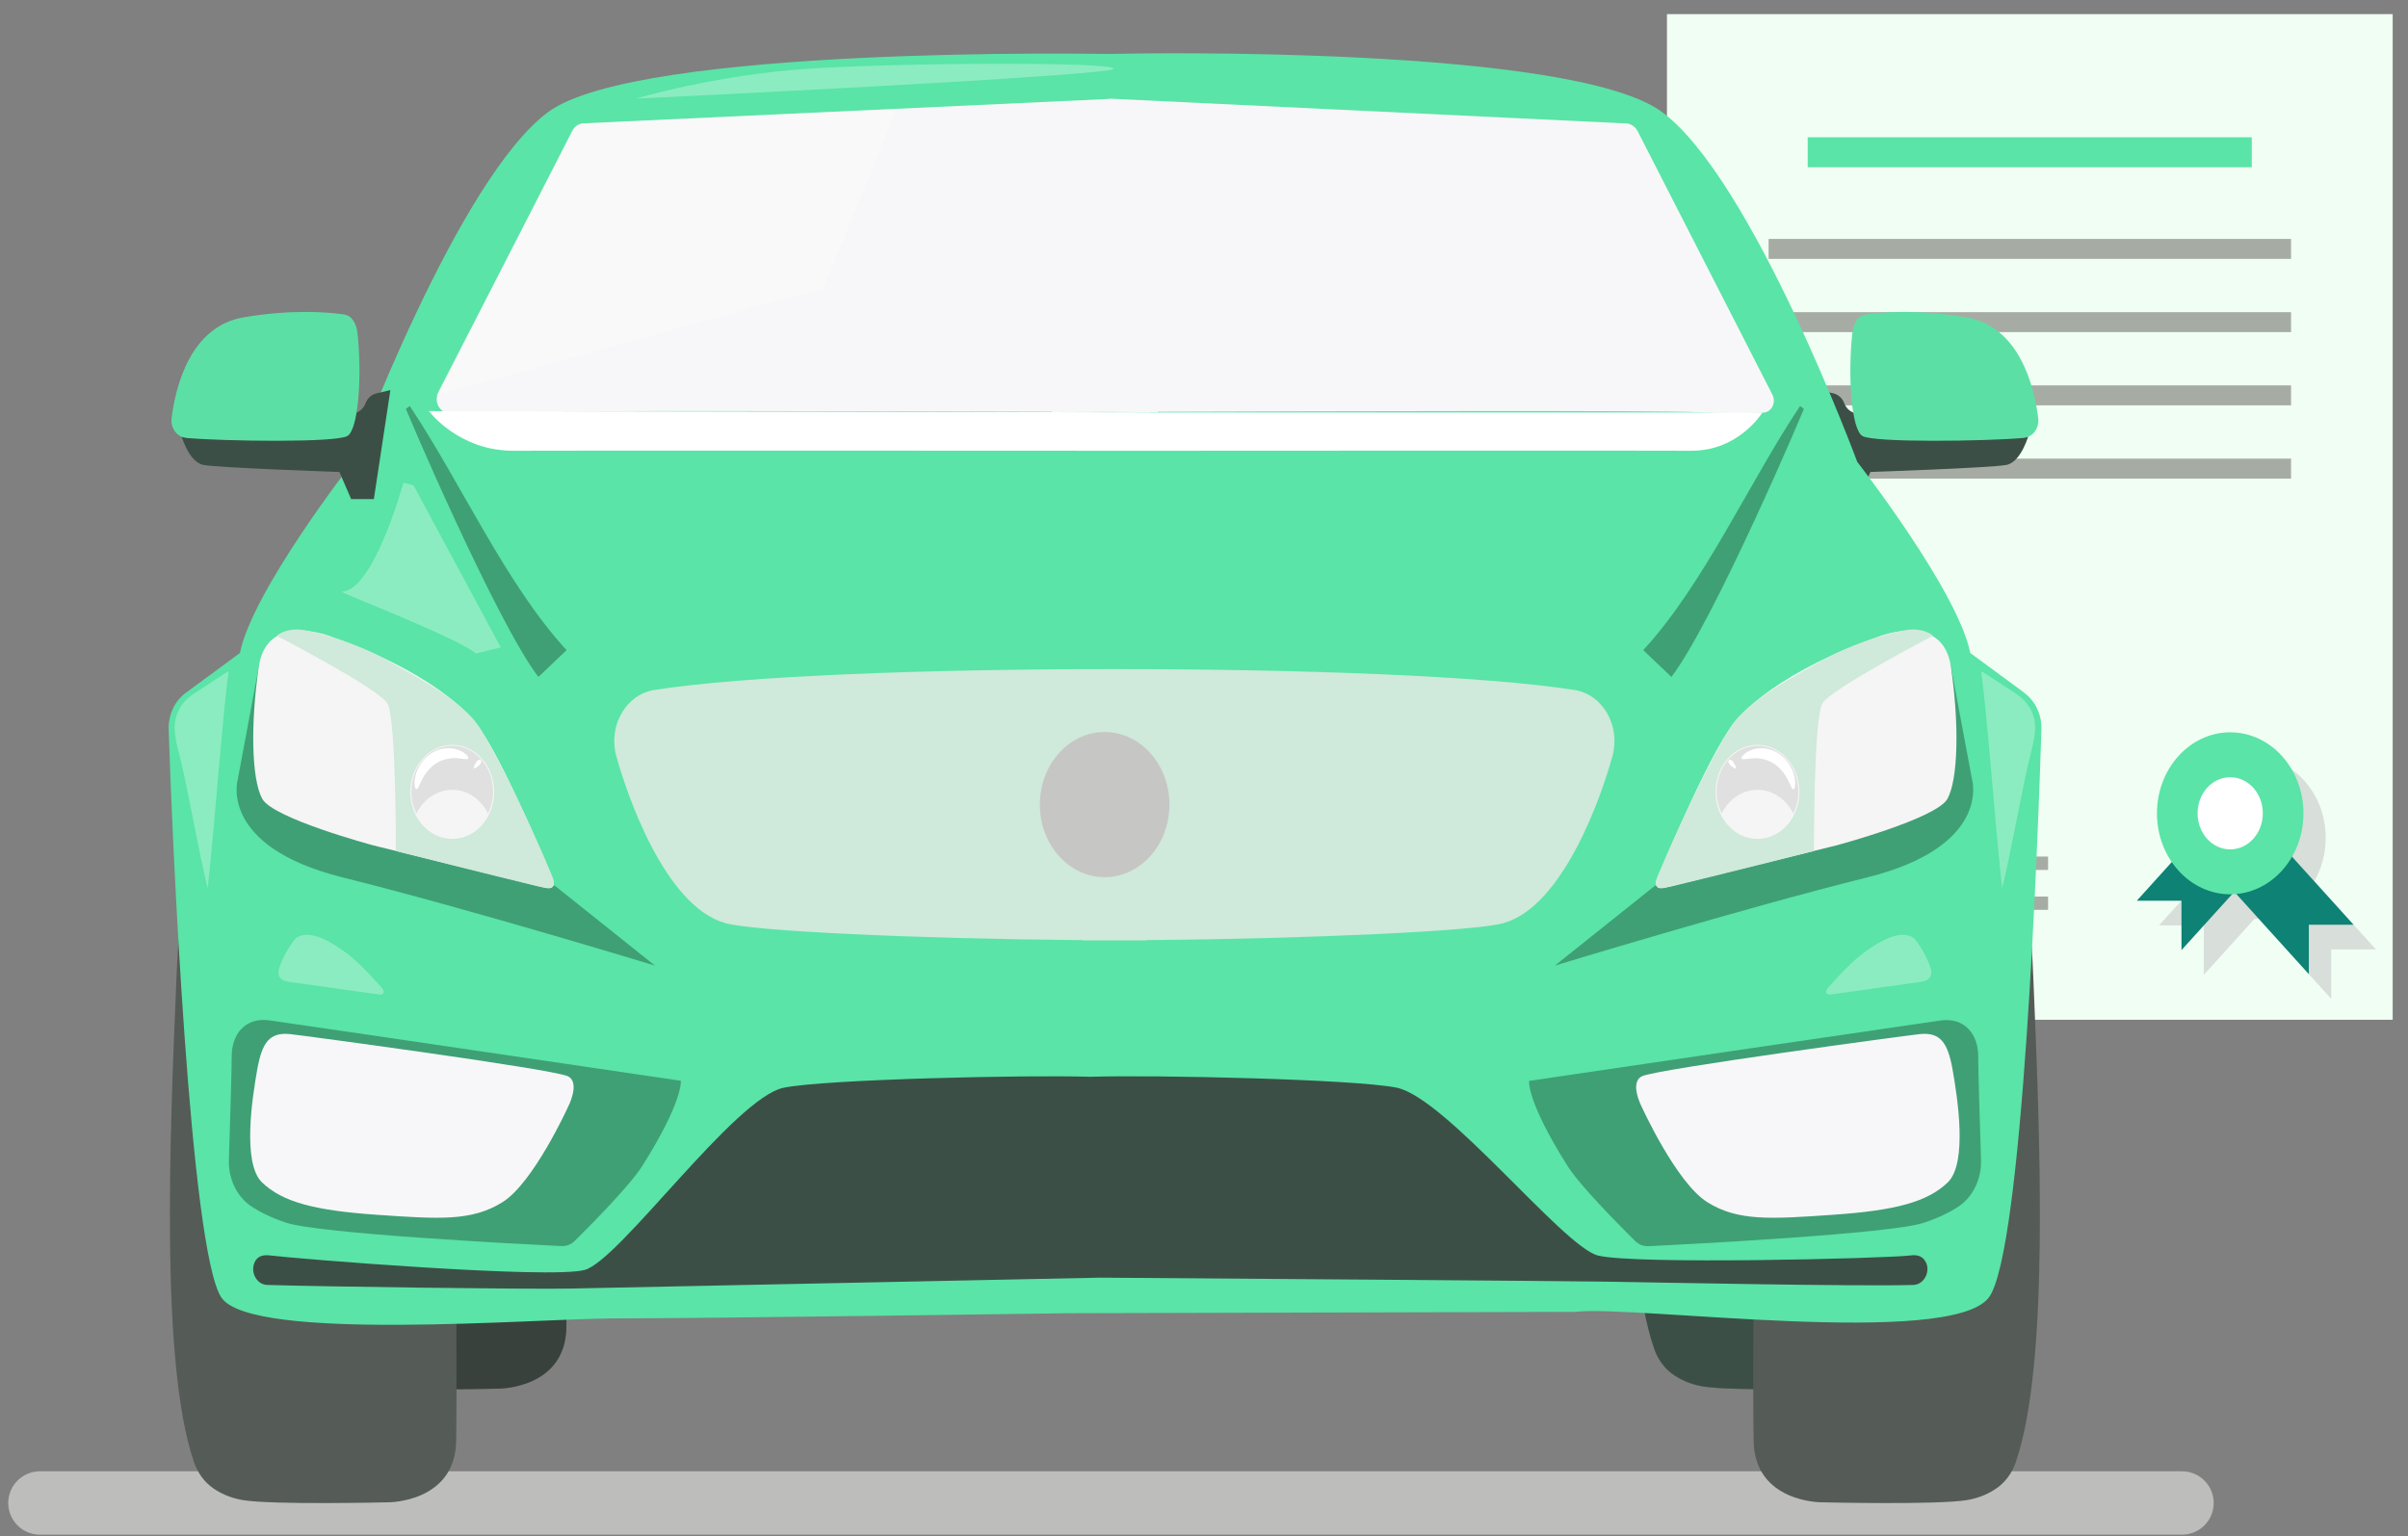
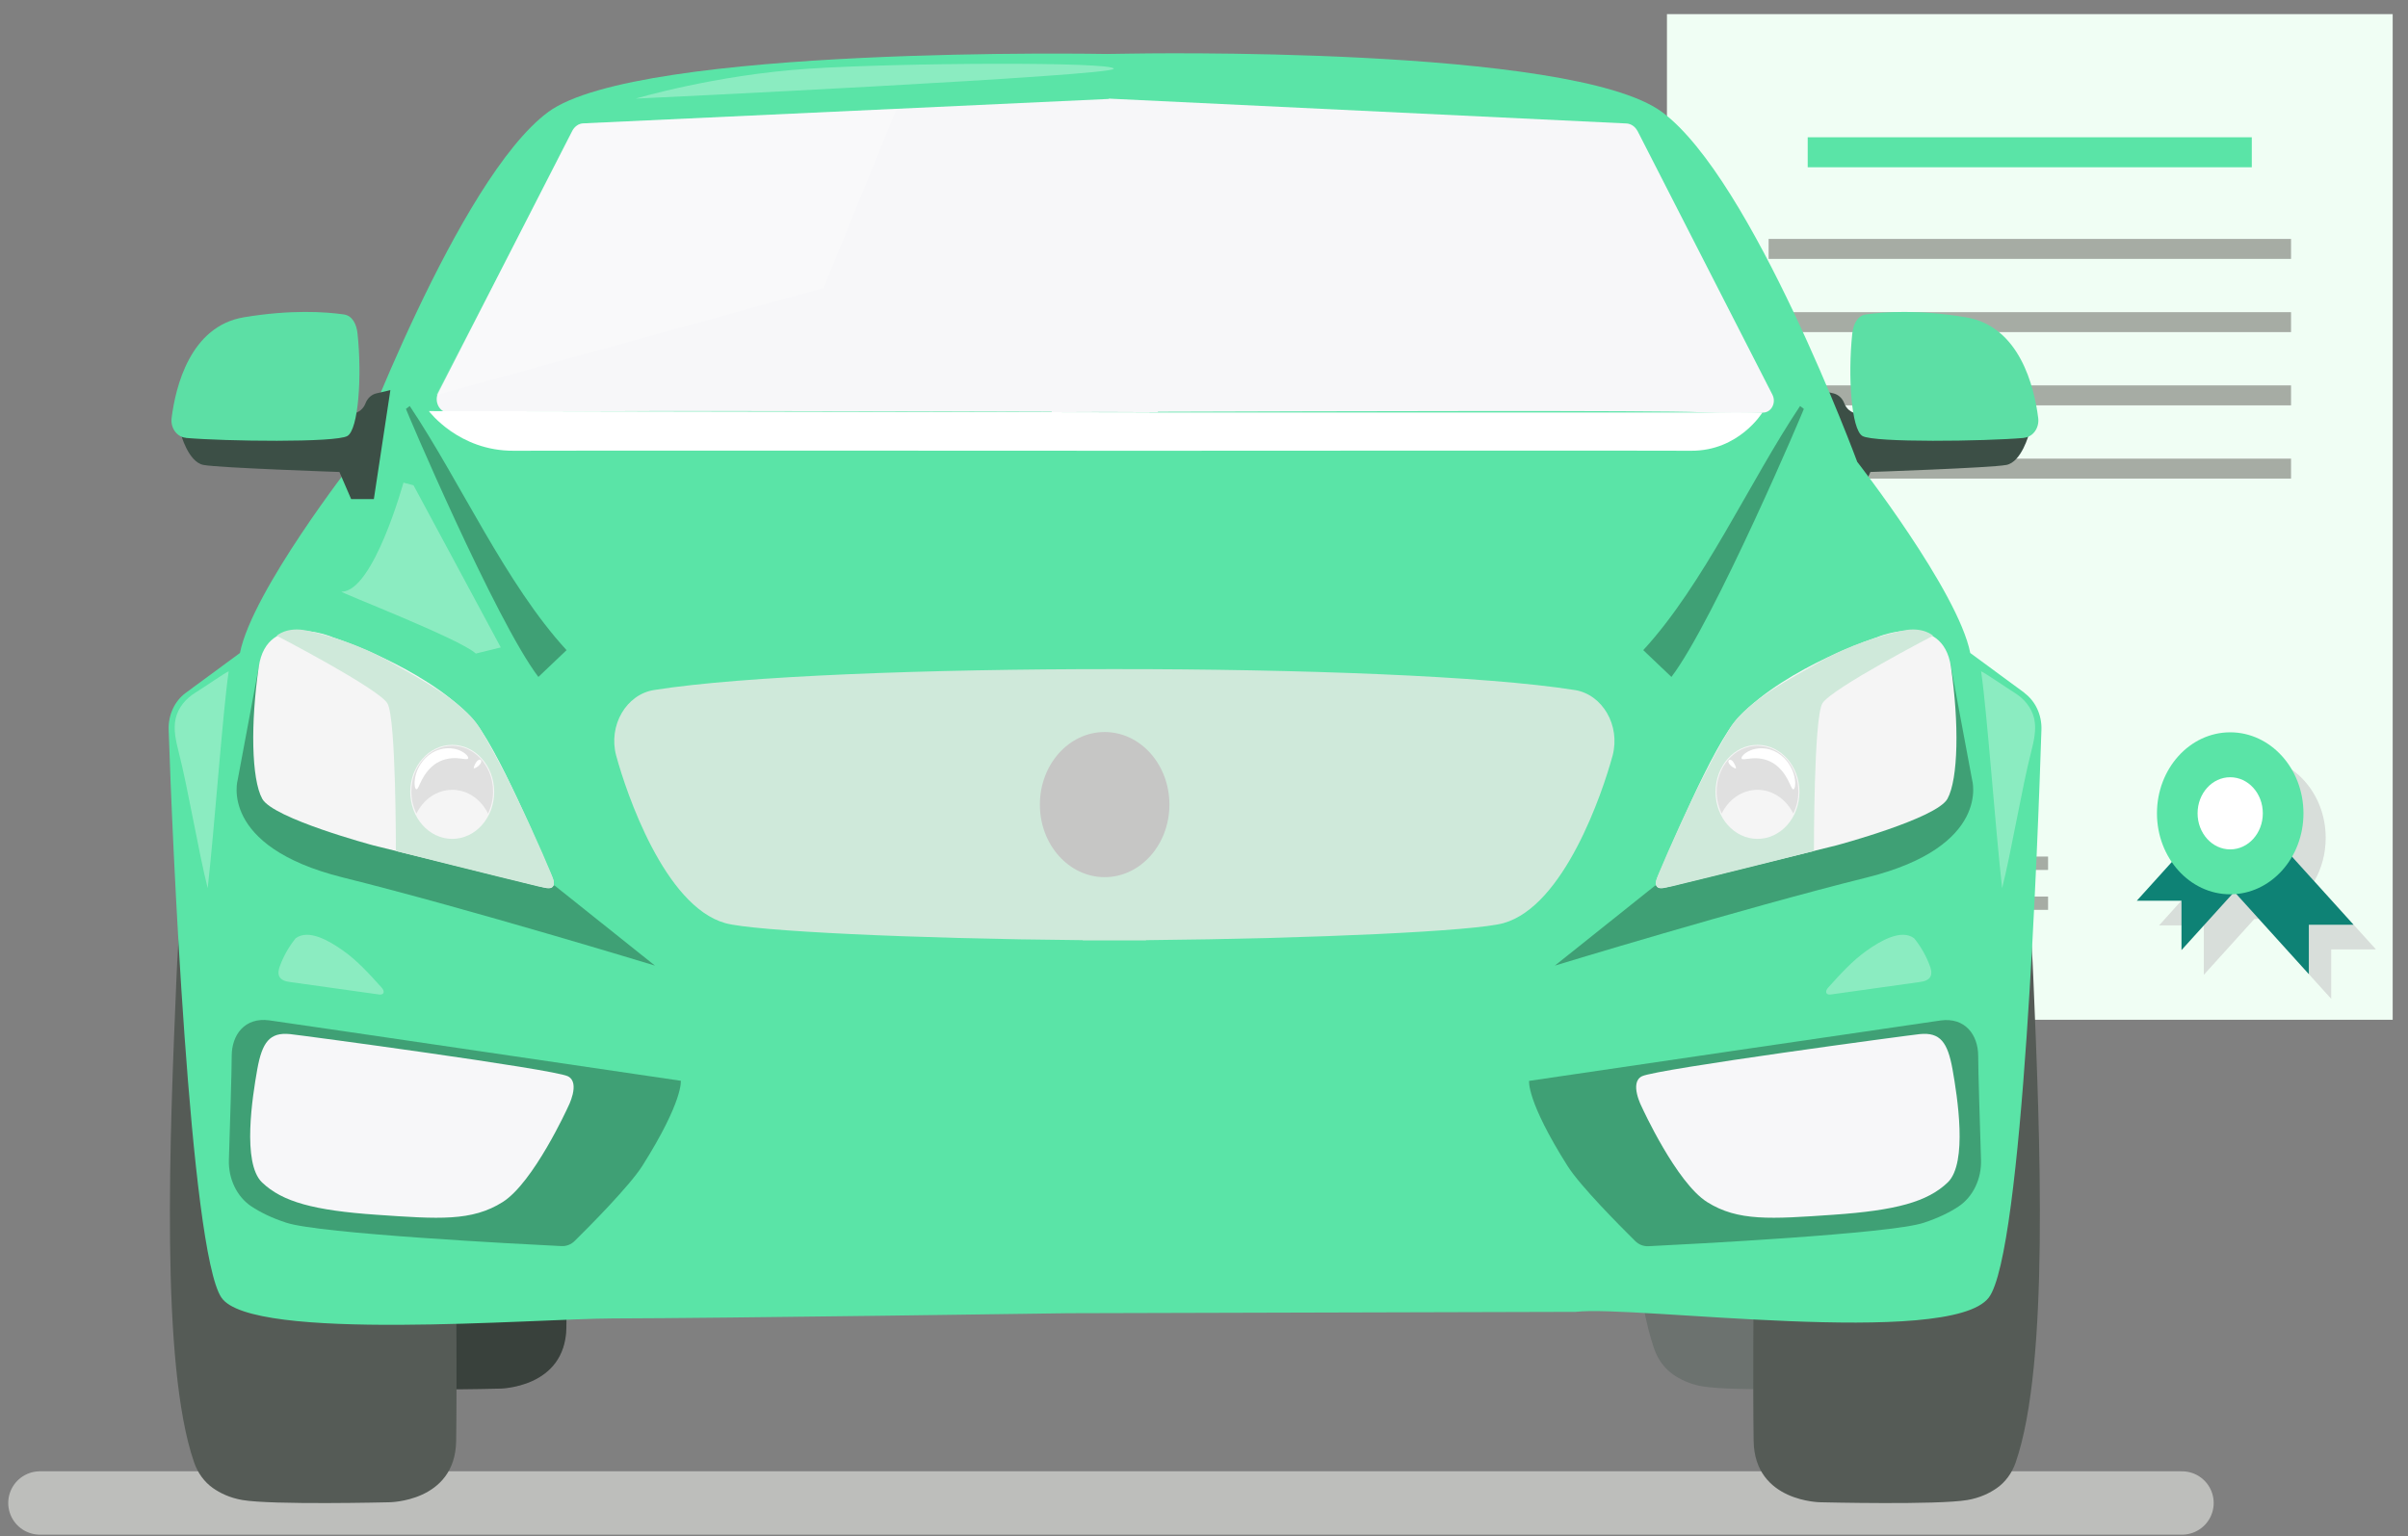
<svg xmlns="http://www.w3.org/2000/svg" width="152" height="97" viewBox="0 0 152 97" fill="none">
  <rect x="0" y="0" width="152" height="97" fill="#808080" stroke="none" />
  <path opacity="0.75" d="M2.52 94.891H137.734" stroke="#D1D2CF" stroke-width="4" stroke-linecap="round" />
  <g clip-path="url(#clip0_880_1747)">
    <path d="M151.033 0.891H105.223V64.382H151.033V0.891Z" fill="#F0FEF4" />
    <g style="mix-blend-mode:multiply" opacity="0.61">
      <path d="M146.082 55.64C146.539 54.848 146.805 53.906 146.805 52.902C146.805 50.074 144.732 47.789 142.182 47.789C139.631 47.789 137.558 50.082 137.558 52.902C137.558 54.056 137.906 55.12 138.493 55.98L136.29 58.423H139.113V61.546L142.304 58.016C142.393 58.016 142.489 58.016 142.577 58.001L147.153 63.062V59.939H149.976L146.089 55.648L146.082 55.64Z" fill="#C9C9C9" />
    </g>
    <g style="mix-blend-mode:multiply">
      <path d="M148.564 58.386L143.859 53.181L141.036 56.304L145.741 61.501V58.386H148.564Z" fill="#0E8275" />
    </g>
    <g style="mix-blend-mode:multiply">
      <path d="M137.702 59.985L141.036 56.304L138.213 53.181L134.879 56.87H137.702V59.985Z" fill="#0E8275" />
    </g>
    <path d="M145.401 51.349C145.401 54.177 143.328 56.462 140.778 56.462C138.227 56.462 136.154 54.169 136.154 51.349C136.154 48.528 138.227 46.235 140.778 46.235C143.328 46.235 145.401 48.528 145.401 51.349Z" fill="#5AE4A7" />
    <path d="M142.14 8.667H114.107V10.56H142.14V8.667Z" fill="#5AE4A7" />
    <path d="M142.836 51.349C142.836 52.608 141.916 53.627 140.777 53.627C139.638 53.627 138.718 52.608 138.718 51.349C138.718 50.089 139.638 49.071 140.777 49.071C141.916 49.071 142.836 50.089 142.836 51.349Z" fill="white" />
    <path opacity="0.5" d="M129.28 54.079H109.13V54.924H129.28V54.079Z" fill="#5C5B55" />
    <path opacity="0.5" d="M144.617 15.085H111.64V16.345H144.617V15.085Z" fill="#5C5B55" />
    <path opacity="0.5" d="M144.617 19.709H111.64V20.968H144.617V19.709Z" fill="#5C5B55" />
    <path opacity="0.5" d="M144.617 24.332H111.64V25.592H144.617V24.332Z" fill="#5C5B55" />
    <path opacity="0.5" d="M144.617 28.956H111.64V30.215H144.617V28.956Z" fill="#5C5B55" />
    <path opacity="0.5" d="M129.28 56.606H109.13V57.443H129.28V56.606Z" fill="#5C5B55" />
  </g>
  <g clip-path="url(#clip1_880_1747)">
    <path d="M20.086 45.7C20.086 45.7 18.537 43.951 18.096 54.547C17.674 64.549 17.066 78.967 19.209 85.154C19.44 85.821 19.856 86.395 20.399 86.775C20.841 87.083 21.455 87.391 22.255 87.527C24.124 87.85 31.502 87.671 31.502 87.671C31.502 87.671 35.687 87.671 35.751 83.806C35.802 80.63 35.751 73.719 35.751 73.719L20.086 45.7Z" fill="#383A38" />
    <g opacity="0.3">
      <path d="M20.086 45.7C20.086 45.7 18.537 43.951 18.096 54.547C17.674 64.549 17.066 78.967 19.209 85.154C19.44 85.821 19.856 86.395 20.399 86.775C20.841 87.083 21.455 87.391 22.255 87.527C24.124 87.85 31.502 87.671 31.502 87.671C31.502 87.671 35.687 87.671 35.751 83.806C35.802 80.63 35.751 73.719 35.751 73.719L20.086 45.7Z" fill="#3C4F46" />
    </g>
-     <path d="M105.294 45.7C105.294 45.7 103.745 43.951 103.304 54.547C102.882 64.549 102.274 78.967 104.417 85.154C104.648 85.821 105.064 86.395 105.608 86.775C106.049 87.083 106.663 87.391 107.463 87.527C109.332 87.85 116.71 87.671 116.71 87.671C116.71 87.671 120.895 87.671 120.959 83.806C121.01 80.63 120.959 73.719 120.959 73.719L105.3 45.708L105.294 45.7Z" fill="#3C4F46" />
    <g opacity="0.3">
      <path d="M105.294 45.7C105.294 45.7 103.745 43.951 103.304 54.547C102.882 64.549 102.274 78.967 104.417 85.154C104.648 85.821 105.064 86.395 105.608 86.775C106.049 87.083 106.663 87.391 107.463 87.527C109.332 87.85 116.71 87.671 116.71 87.671C116.71 87.671 120.895 87.671 120.959 83.806C121.01 80.63 120.959 73.719 120.959 73.719L105.3 45.708L105.294 45.7Z" fill="#3C4F46" />
    </g>
    <path d="M128.081 27.375C128.081 27.375 127.614 29.168 126.647 29.354C125.681 29.54 118.066 29.798 118.066 29.798L117.324 31.512H115.891L114.848 24.629L115.737 24.837C116.038 24.909 116.294 25.138 116.415 25.461C116.55 25.812 116.844 26.056 117.19 26.099L128.081 27.375Z" fill="#3C4F46" />
    <path d="M127.761 27.64C128.324 27.59 128.74 27.017 128.657 26.386C128.407 24.421 127.486 20.6 124.1 20.033C121.099 19.532 118.924 19.689 117.772 19.854C117.247 19.933 116.985 20.464 116.921 21.059C116.633 23.762 116.863 27.11 117.561 27.526C118.29 27.956 125.284 27.863 127.754 27.648L127.761 27.64Z" fill="#5CDFA5" />
    <path d="M126.359 52.877C126.359 52.877 127.908 51.128 128.349 61.724C128.772 71.726 129.379 86.144 127.236 92.331C127.005 92.998 126.59 93.571 126.046 93.951C125.604 94.26 124.99 94.568 124.19 94.704C122.321 95.027 114.944 94.847 114.944 94.847C114.944 94.847 110.759 94.847 110.695 90.983C110.643 87.807 110.695 80.896 110.695 80.896L126.353 52.884L126.359 52.877Z" fill="#555B56" />
    <path d="M13.13 52.877C13.13 52.877 11.581 51.128 11.14 61.724C10.717 71.726 10.11 86.144 12.253 92.331C12.484 92.998 12.9 93.571 13.444 93.951C13.885 94.26 14.499 94.568 15.299 94.704C17.168 95.027 24.546 94.847 24.546 94.847C24.546 94.847 28.73 94.847 28.794 90.983C28.846 87.807 28.794 80.896 28.794 80.896L13.13 52.877Z" fill="#555B56" />
    <path d="M127.799 43.75L124.369 41.227C123.588 37.305 117.234 29.16 117.234 29.16C117.234 29.16 110.618 11.287 104.91 7.071C99.202 2.855 71.328 3.386 71.328 3.386L69.856 3.407C69.856 3.407 40.313 2.855 34.605 7.071C28.897 11.287 22.28 29.16 22.28 29.16C22.28 29.16 15.926 37.298 15.146 41.227L11.716 43.75C11.025 44.259 10.615 45.141 10.647 46.066C10.858 52.683 11.991 78.974 13.975 81.921C15.875 84.746 33.811 83.247 38.687 83.24C45.681 83.226 67.463 82.91 67.463 82.91L99.471 82.824C103.105 82.387 123.07 85.126 125.534 81.928C127.69 79.132 128.65 52.691 128.861 46.073C128.893 45.141 128.483 44.266 127.792 43.757L127.799 43.75Z" fill="#5AE4A7" />
    <path d="M103.362 8.268C103.215 7.989 102.952 7.809 102.664 7.795L70.254 6.239L69.998 6.225V6.246L36.819 7.788C36.532 7.802 36.269 7.981 36.122 8.261L27.669 24.78C27.381 25.339 27.733 26.034 28.302 26.056C29.23 26.084 30.606 26.099 32.206 26.027C34.804 25.905 55.479 25.963 66.389 25.998V26.027C66.389 26.027 67.65 26.027 69.736 26.013C71.822 26.02 73.089 26.027 73.089 26.027V25.998C83.999 25.963 104.674 25.905 107.272 26.027C108.955 26.106 110.388 26.084 111.316 26.049C111.828 26.027 112.135 25.41 111.879 24.916L103.362 8.261V8.268Z" fill="#F7F7F9" />
    <path d="M11.409 27.375C11.409 27.375 11.876 29.168 12.842 29.354C13.809 29.54 21.424 29.798 21.424 29.798L22.166 31.512H23.599L24.642 24.629L23.753 24.837C23.452 24.909 23.196 25.138 23.074 25.461C22.94 25.812 22.646 26.056 22.3 26.099L11.409 27.375Z" fill="#3C4F46" />
    <g opacity="0.3">
      <path d="M42.968 68.234C42.968 68.234 18.012 64.556 16.995 64.42C15.453 64.212 14.627 65.331 14.627 66.664C14.627 67.603 14.512 71.188 14.448 73.224C14.41 74.429 14.954 75.561 15.875 76.171C16.406 76.522 17.123 76.888 18.07 77.196C20.169 77.892 32.819 78.544 35.443 78.673C35.75 78.687 36.051 78.573 36.281 78.343C37.228 77.411 39.749 74.866 40.549 73.604C43.154 69.475 42.975 68.227 42.975 68.227L42.968 68.234ZM30.017 75.877L17.948 73.69L18.422 66.284L34.81 67.955L30.01 75.877H30.017Z" fill="black" />
    </g>
    <g opacity="0.3">
      <path d="M15.005 49.228C15.005 49.228 13.77 53.429 21.622 55.394C29.576 57.372 41.343 60.964 41.343 60.964L35.021 55.917C35.021 55.917 16.842 52.519 16.387 49.407C15.869 45.844 16.387 41.836 16.387 41.836L15.005 49.228Z" fill="black" />
    </g>
    <path d="M20.95 40.209C20.95 40.209 16.854 38.538 16.336 42.094C15.811 45.65 15.869 49.185 16.553 50.432C17.238 51.68 23.56 53.372 23.56 53.372L34.49 56.068C34.49 56.068 35.277 56.254 34.803 55.25C34.272 54.132 31.38 46.984 29.703 45.242C26.613 42.03 20.95 40.216 20.95 40.216V40.209Z" fill="#F5F5F5" />
    <path d="M24.988 53.723C24.988 53.723 25.007 45.342 24.456 44.41C23.906 43.478 17.469 40.137 17.469 40.137C17.469 40.137 18.096 39.542 19.382 39.814C20.668 40.087 22.812 40.739 24.584 41.764C26.363 42.782 29.211 44.252 30.273 45.944C30.734 46.683 31.7 48.439 32.621 50.346C33.818 52.827 34.957 55.48 34.957 55.63C34.957 55.938 35.021 56.211 33.959 55.96C31.495 55.372 24.988 53.73 24.988 53.73V53.723Z" fill="#CFE9DA" />
    <path d="M28.546 52.963C30.009 52.963 31.195 51.634 31.195 49.995C31.195 48.356 30.009 47.027 28.546 47.027C27.083 47.027 25.896 48.356 25.896 49.995C25.896 51.634 27.083 52.963 28.546 52.963Z" fill="#F5F5F5" />
    <path d="M28.546 49.866C29.518 49.866 30.363 50.468 30.804 51.364C31.009 50.949 31.124 50.475 31.124 49.973C31.124 48.382 29.973 47.084 28.546 47.084C27.119 47.084 25.967 48.375 25.967 49.973C25.967 50.475 26.082 50.949 26.287 51.364C26.728 50.475 27.573 49.866 28.546 49.866Z" fill="#E0E0E0" />
    <path d="M29.55 47.887C29.505 47.98 29.262 47.901 28.903 47.873C28.545 47.844 28.046 47.887 27.585 48.16C27.131 48.432 26.817 48.877 26.638 49.221C26.453 49.572 26.382 49.837 26.286 49.83C26.203 49.83 26.113 49.522 26.216 49.034C26.312 48.554 26.651 47.901 27.284 47.522C27.918 47.149 28.59 47.199 28.999 47.371C29.422 47.55 29.594 47.801 29.55 47.88V47.887Z" fill="white" />
    <path d="M30.209 48.353C30.062 48.467 29.934 48.532 29.908 48.503C29.883 48.475 29.94 48.324 30.036 48.159C30.132 47.995 30.279 47.909 30.35 47.987C30.42 48.066 30.35 48.238 30.209 48.346V48.353Z" fill="white" />
-     <path d="M121.573 79.72C121.445 79.412 121.163 79.189 120.613 79.261C119.083 79.455 103.054 79.856 100.846 79.261C98.639 78.666 91.274 69.31 88.164 68.672C85.553 68.134 72.845 67.854 68.82 67.983C64.788 67.854 52.087 68.141 49.476 68.672C46.36 69.31 39.11 79.584 36.902 80.179C34.694 80.774 18.55 79.455 17.02 79.261C16.47 79.189 16.189 79.412 16.061 79.72C15.792 80.365 16.233 81.111 16.867 81.125C20.284 81.233 33.466 81.405 35.929 81.355C38.521 81.304 64.987 80.759 69.421 80.666C76.108 80.716 98.959 80.874 101.378 80.917C104.231 80.96 117.362 81.233 120.779 81.125C121.413 81.104 121.854 80.365 121.585 79.72H121.573Z" fill="#3C4F46" />
    <path d="M11.729 27.64C11.166 27.59 10.75 27.017 10.833 26.386C11.082 24.421 12.004 20.6 15.389 20.033C18.39 19.532 20.566 19.689 21.717 19.854C22.242 19.933 22.505 20.464 22.569 21.059C22.857 23.762 22.626 27.11 21.929 27.526C21.199 27.956 14.205 27.863 11.735 27.648L11.729 27.64Z" fill="#5CDFA5" />
    <g opacity="0.3">
      <path d="M25.864 25.633L25.627 25.812C25.531 25.676 31.277 39.176 33.984 42.739L35.763 41.047C31.93 36.882 29.063 30.422 25.864 25.633Z" fill="black" />
    </g>
    <g opacity="0.3">
      <path d="M24.085 62.348C23.33 61.509 22.569 60.663 21.667 60.025C20.771 59.387 19.478 58.641 18.666 59.236C18.256 59.738 17.917 60.326 17.68 60.957C17.597 61.172 17.533 61.423 17.622 61.631C17.738 61.889 18.032 61.961 18.288 61.997C20.163 62.262 22.031 62.527 23.906 62.785C24.015 62.8 24.149 62.8 24.201 62.692C24.258 62.577 24.169 62.441 24.085 62.348Z" fill="white" />
    </g>
    <path d="M99.388 43.564C93.789 42.675 82.021 42.237 70.337 42.245C58.653 42.237 46.885 42.675 41.286 43.564C39.532 43.843 38.387 45.794 38.893 47.701C38.893 47.722 38.905 47.744 38.912 47.765C39.526 50.016 41.938 57.207 45.784 58.283C47.569 58.785 57.622 59.265 68.347 59.358V59.373C69.012 59.373 69.678 59.373 70.343 59.373C71.009 59.373 71.674 59.373 72.34 59.373V59.358C83.064 59.258 93.117 58.785 94.902 58.283C98.748 57.207 101.161 50.016 101.775 47.765C101.775 47.744 101.788 47.722 101.794 47.701C102.293 45.794 101.154 43.843 99.401 43.564H99.388Z" fill="#CFE9DA" />
    <path d="M35.84 69.919C35.84 69.919 36.672 68.349 35.84 67.948C34.886 67.489 18.953 65.352 18.307 65.288C17.014 65.159 16.547 65.811 16.24 67.51C15.939 69.209 15.267 73.425 16.54 74.651C17.814 75.877 19.817 76.422 23.765 76.694C27.713 76.967 29.786 77.117 31.732 75.891C33.677 74.665 35.84 69.919 35.84 69.919Z" fill="#F7F7F9" />
    <g opacity="0.3">
      <path d="M14.442 42.381C14.198 42.474 12.874 43.399 12.304 43.75C11.741 44.102 11.249 44.661 11.089 45.363C10.929 46.059 11.108 46.79 11.281 47.486C11.863 49.744 12.535 53.809 13.111 56.075C13.565 51.974 14.058 44.991 14.435 42.388" fill="white" />
    </g>
    <path d="M72.55 26.034L27.073 25.955C27.073 25.955 28.954 28.479 32.423 28.458C35.584 28.436 66.35 28.458 71.744 28.458C71.744 28.458 71.879 28.458 72.122 28.458C72.403 28.458 72.55 28.458 72.55 28.458C77.535 28.458 104.008 28.436 106.746 28.458C109.767 28.479 111.251 26.041 111.251 26.041H72.557L72.55 26.034Z" fill="white" />
    <g opacity="0.3">
      <path d="M96.521 68.234C96.521 68.234 96.336 69.482 98.947 73.611C99.74 74.873 102.268 77.411 103.215 78.35C103.445 78.58 103.746 78.695 104.053 78.68C106.677 78.551 119.321 77.899 121.426 77.203C122.379 76.888 123.09 76.529 123.621 76.178C124.542 75.569 125.086 74.429 125.048 73.231C124.984 71.195 124.869 67.611 124.869 66.671C124.869 65.338 124.043 64.219 122.501 64.427C121.484 64.564 96.528 68.241 96.528 68.241L96.521 68.234ZM104.68 67.948L121.068 66.277L121.541 73.683L109.473 75.87L104.674 67.948H104.68Z" fill="black" />
    </g>
    <g opacity="0.3">
      <path d="M124.484 49.228C124.484 49.228 125.719 53.429 117.868 55.394C109.914 57.372 98.147 60.964 98.147 60.964L104.469 55.917C104.469 55.917 122.648 52.519 123.102 49.407C123.621 45.844 123.102 41.836 123.102 41.836L124.484 49.228Z" fill="black" />
    </g>
    <path d="M118.534 40.209C118.534 40.209 122.629 38.538 123.147 42.094C123.672 45.65 123.614 49.185 122.93 50.432C122.245 51.68 115.923 53.372 115.923 53.372L104.993 56.068C104.993 56.068 104.206 56.254 104.68 55.25C105.211 54.132 108.103 46.984 109.78 45.242C112.871 42.03 118.534 40.216 118.534 40.216V40.209Z" fill="#F5F5F5" />
    <path d="M114.502 53.723C114.502 53.723 114.483 45.342 115.034 44.41C115.584 43.478 122.021 40.137 122.021 40.137C122.021 40.137 121.394 39.542 120.108 39.814C118.822 40.087 116.678 40.739 114.906 41.764C113.127 42.782 110.279 44.252 109.217 45.944C108.756 46.683 107.79 48.439 106.869 50.346C105.672 52.827 104.533 55.48 104.533 55.63C104.533 55.938 104.469 56.211 105.531 55.96C107.995 55.372 114.502 53.73 114.502 53.73V53.723Z" fill="#CFE9DA" />
    <path d="M110.938 52.963C112.401 52.963 113.587 51.634 113.587 49.995C113.587 48.356 112.401 47.027 110.938 47.027C109.475 47.027 108.289 48.356 108.289 49.995C108.289 51.634 109.475 52.963 110.938 52.963Z" fill="#F5F5F5" />
    <path d="M110.938 49.866C109.966 49.866 109.121 50.468 108.679 51.364C108.475 50.949 108.359 50.475 108.359 49.973C108.359 48.382 109.511 47.084 110.938 47.084C112.365 47.084 113.517 48.375 113.517 49.973C113.517 50.475 113.402 50.949 113.197 51.364C112.755 50.475 111.911 49.866 110.938 49.866Z" fill="#E0E0E0" />
    <path d="M109.939 47.887C109.895 47.808 110.067 47.557 110.49 47.378C110.899 47.199 111.571 47.149 112.205 47.529C112.832 47.909 113.171 48.561 113.273 49.041C113.376 49.529 113.286 49.837 113.203 49.837C113.107 49.837 113.037 49.579 112.851 49.228C112.672 48.877 112.358 48.439 111.904 48.167C111.45 47.894 110.944 47.851 110.586 47.88C110.221 47.909 109.984 47.987 109.939 47.894V47.887Z" fill="white" />
    <path d="M109.274 48.353C109.127 48.238 109.056 48.073 109.133 47.995C109.203 47.916 109.357 47.995 109.446 48.167C109.542 48.331 109.6 48.482 109.574 48.51C109.549 48.539 109.414 48.467 109.274 48.36V48.353Z" fill="white" />
    <g opacity="0.3">
      <path d="M113.626 25.633L113.862 25.812C113.958 25.676 108.212 39.176 105.505 42.739L103.727 41.047C107.56 36.882 110.426 30.422 113.626 25.633Z" fill="black" />
    </g>
    <g opacity="0.3">
      <path d="M115.404 62.348C116.159 61.509 116.921 60.663 117.823 60.025C118.719 59.387 120.011 58.641 120.824 59.236C121.233 59.738 121.573 60.326 121.809 60.957C121.892 61.172 121.956 61.423 121.867 61.631C121.752 61.889 121.457 61.961 121.201 61.997C119.327 62.262 117.458 62.527 115.583 62.785C115.474 62.8 115.34 62.8 115.289 62.692C115.231 62.577 115.321 62.441 115.404 62.348Z" fill="white" />
    </g>
    <path d="M103.649 69.919C103.649 69.919 102.817 68.349 103.649 67.948C104.602 67.489 120.536 65.352 121.182 65.288C122.475 65.159 122.942 65.811 123.249 67.51C123.55 69.209 124.222 73.425 122.948 74.651C121.675 75.877 119.672 76.422 115.724 76.694C111.776 76.967 109.702 77.117 107.757 75.891C105.812 74.665 103.649 69.919 103.649 69.919Z" fill="#F7F7F9" />
    <g opacity="0.3">
      <path d="M125.048 42.381C125.291 42.474 126.616 43.399 127.185 43.75C127.748 44.102 128.241 44.661 128.401 45.363C128.561 46.059 128.382 46.79 128.209 47.486C127.627 49.744 126.955 53.809 126.379 56.075C125.925 51.974 125.432 44.991 125.054 42.388" fill="white" />
    </g>
    <g opacity="0.3">
      <path d="M21.557 37.355C21.314 37.355 29.038 40.33 30.036 41.262L31.61 40.875L26.101 30.637L25.467 30.472C25.467 30.472 23.573 37.369 21.557 37.355Z" fill="white" />
    </g>
    <g opacity="0.3">
      <path d="M40.127 6.225C40.274 6.225 70.356 4.784 70.304 4.339C70.253 3.895 56.892 3.952 51.024 4.339C45.157 4.726 40.127 6.225 40.127 6.225Z" fill="white" />
    </g>
    <g opacity="0.2">
      <path d="M27.534 24.952L51.99 18.191L56.598 6.877L36.819 7.795C36.499 7.809 36.371 7.917 36.204 8.232L27.527 24.952H27.534Z" fill="white" />
    </g>
    <path d="M69.729 55.379C71.987 55.379 73.817 53.328 73.817 50.798C73.817 48.268 71.987 46.217 69.729 46.217C67.47 46.217 65.64 48.268 65.64 50.798C65.64 53.328 67.47 55.379 69.729 55.379Z" fill="#C6C6C5" />
  </g>
  <defs>
    <clipPath id="clip0_880_1747">
      <rect width="45.81" height="63.491" fill="white" transform="translate(105.223 0.891)" />
    </clipPath>
    <clipPath id="clip1_880_1747">
      <rect width="118.22" height="91.526" fill="white" transform="translate(10.648 3.364)" />
    </clipPath>
  </defs>
</svg>